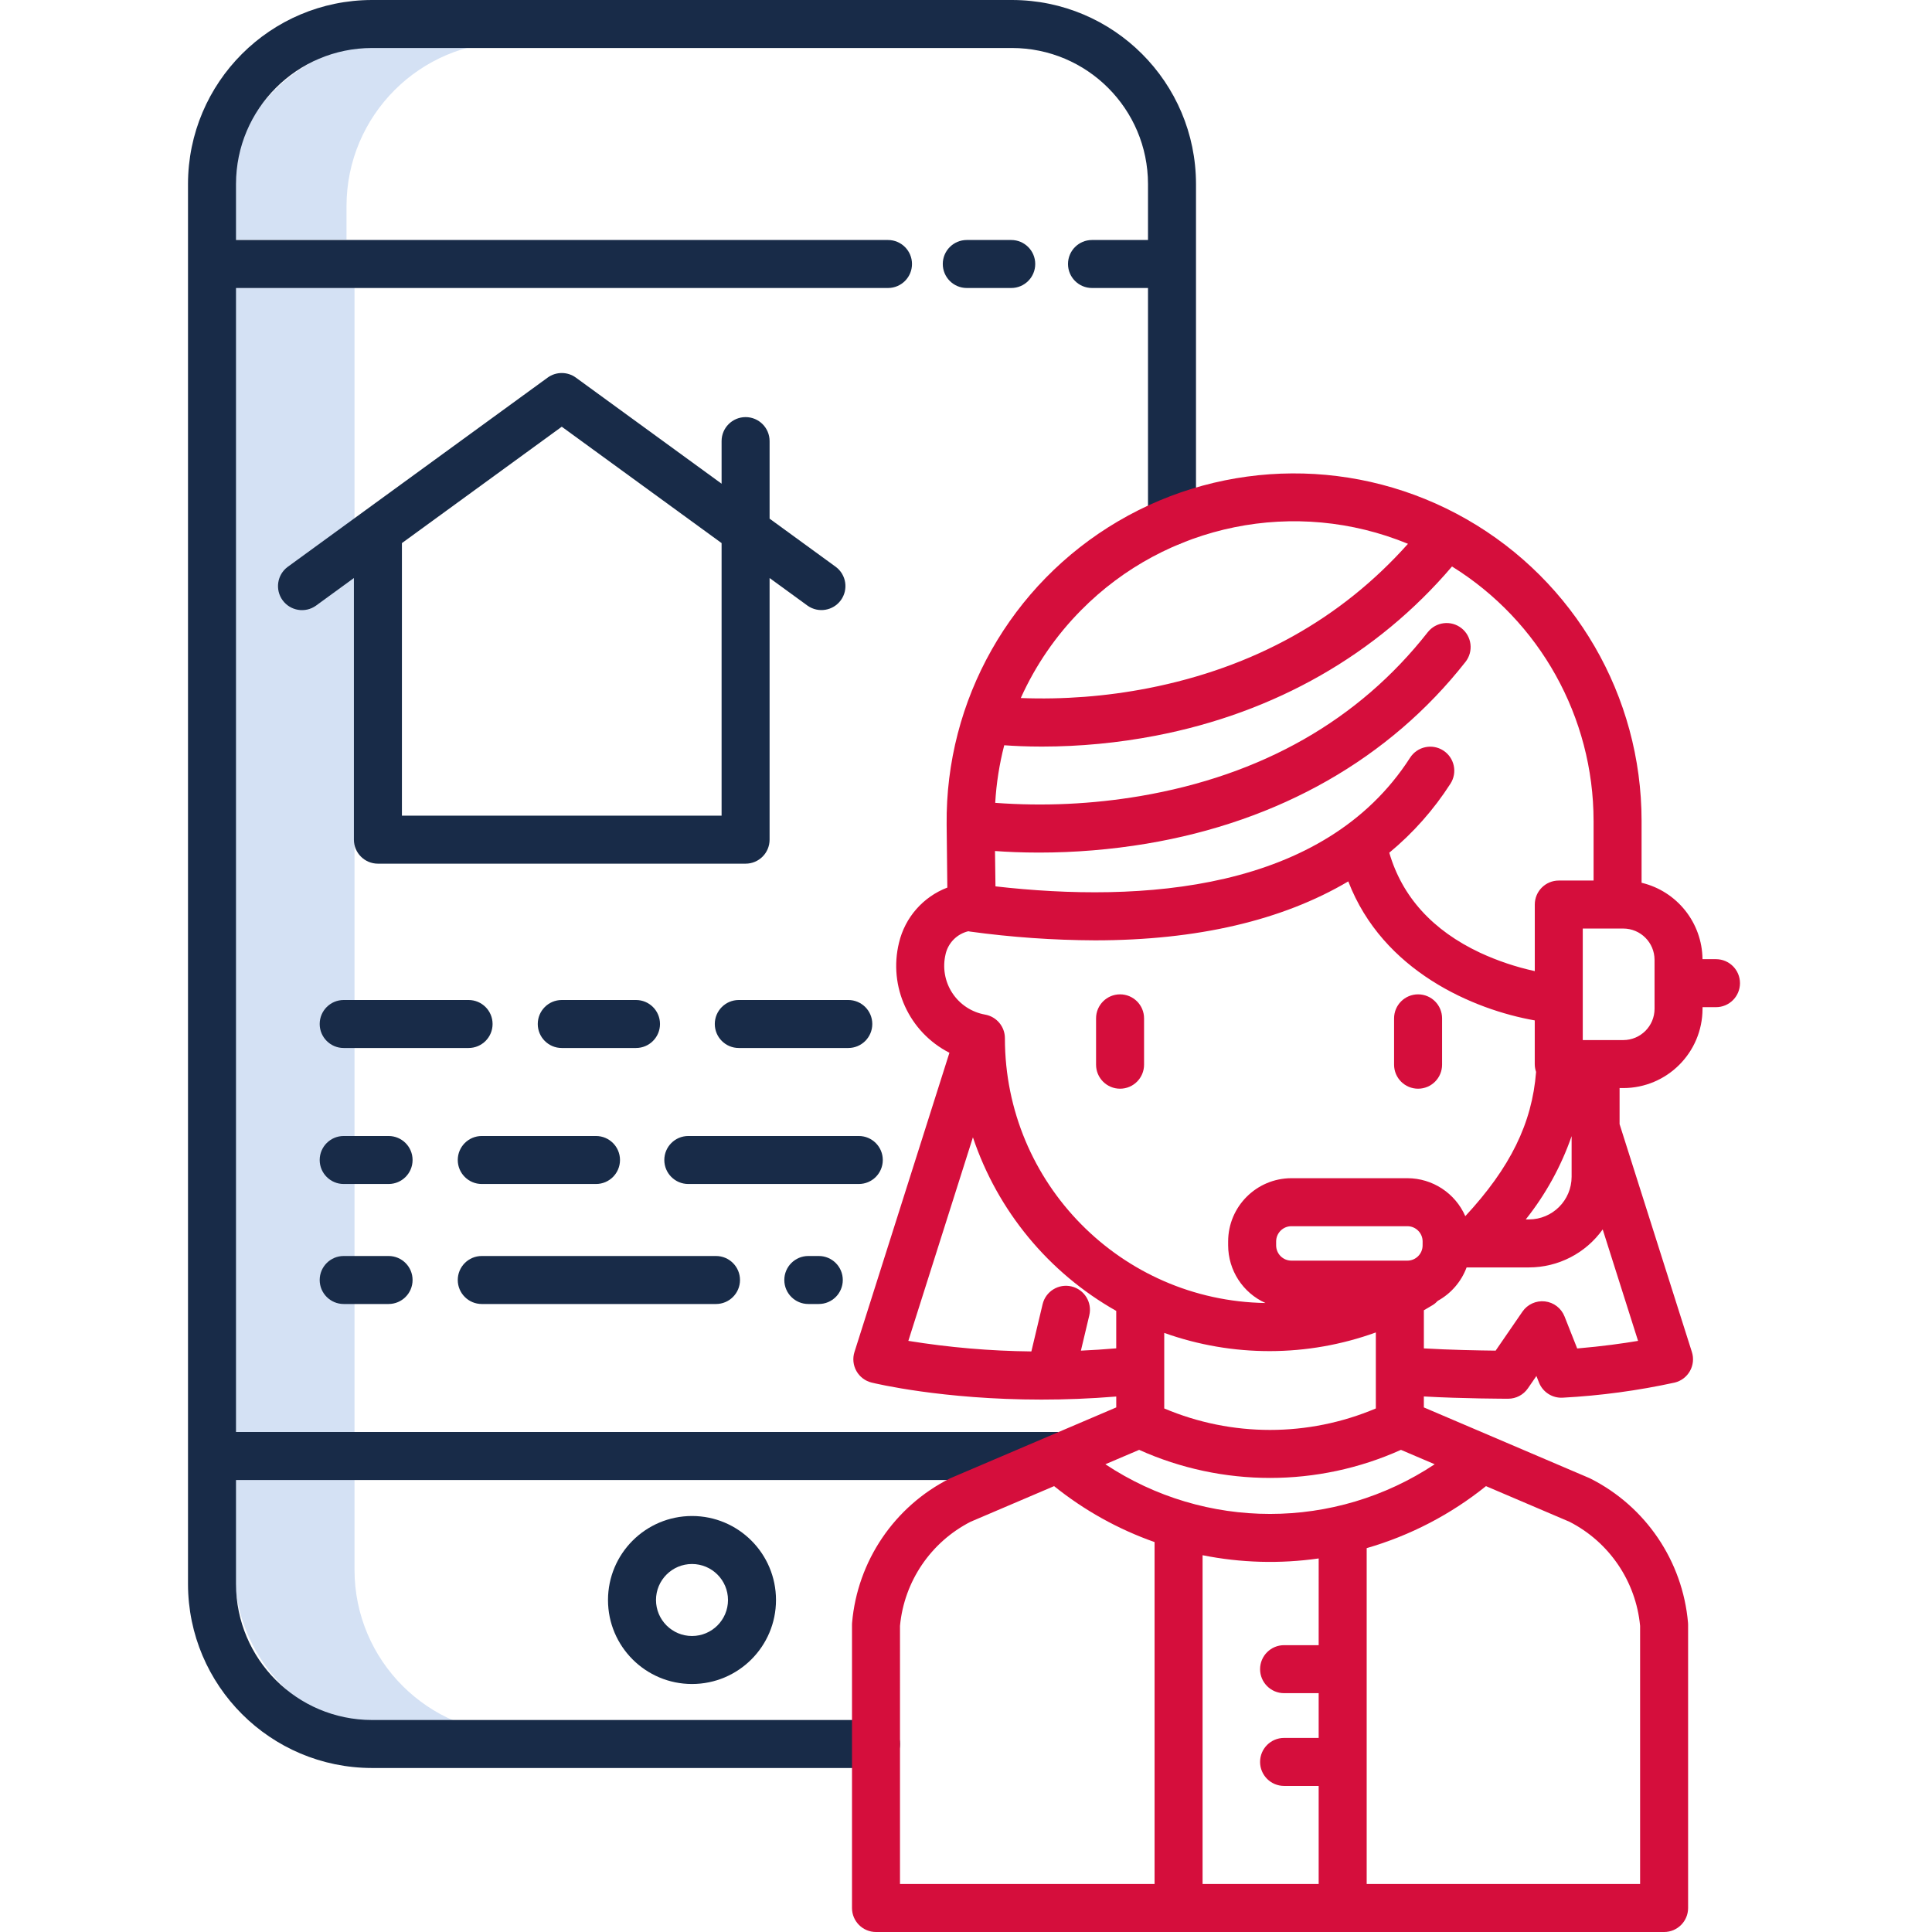
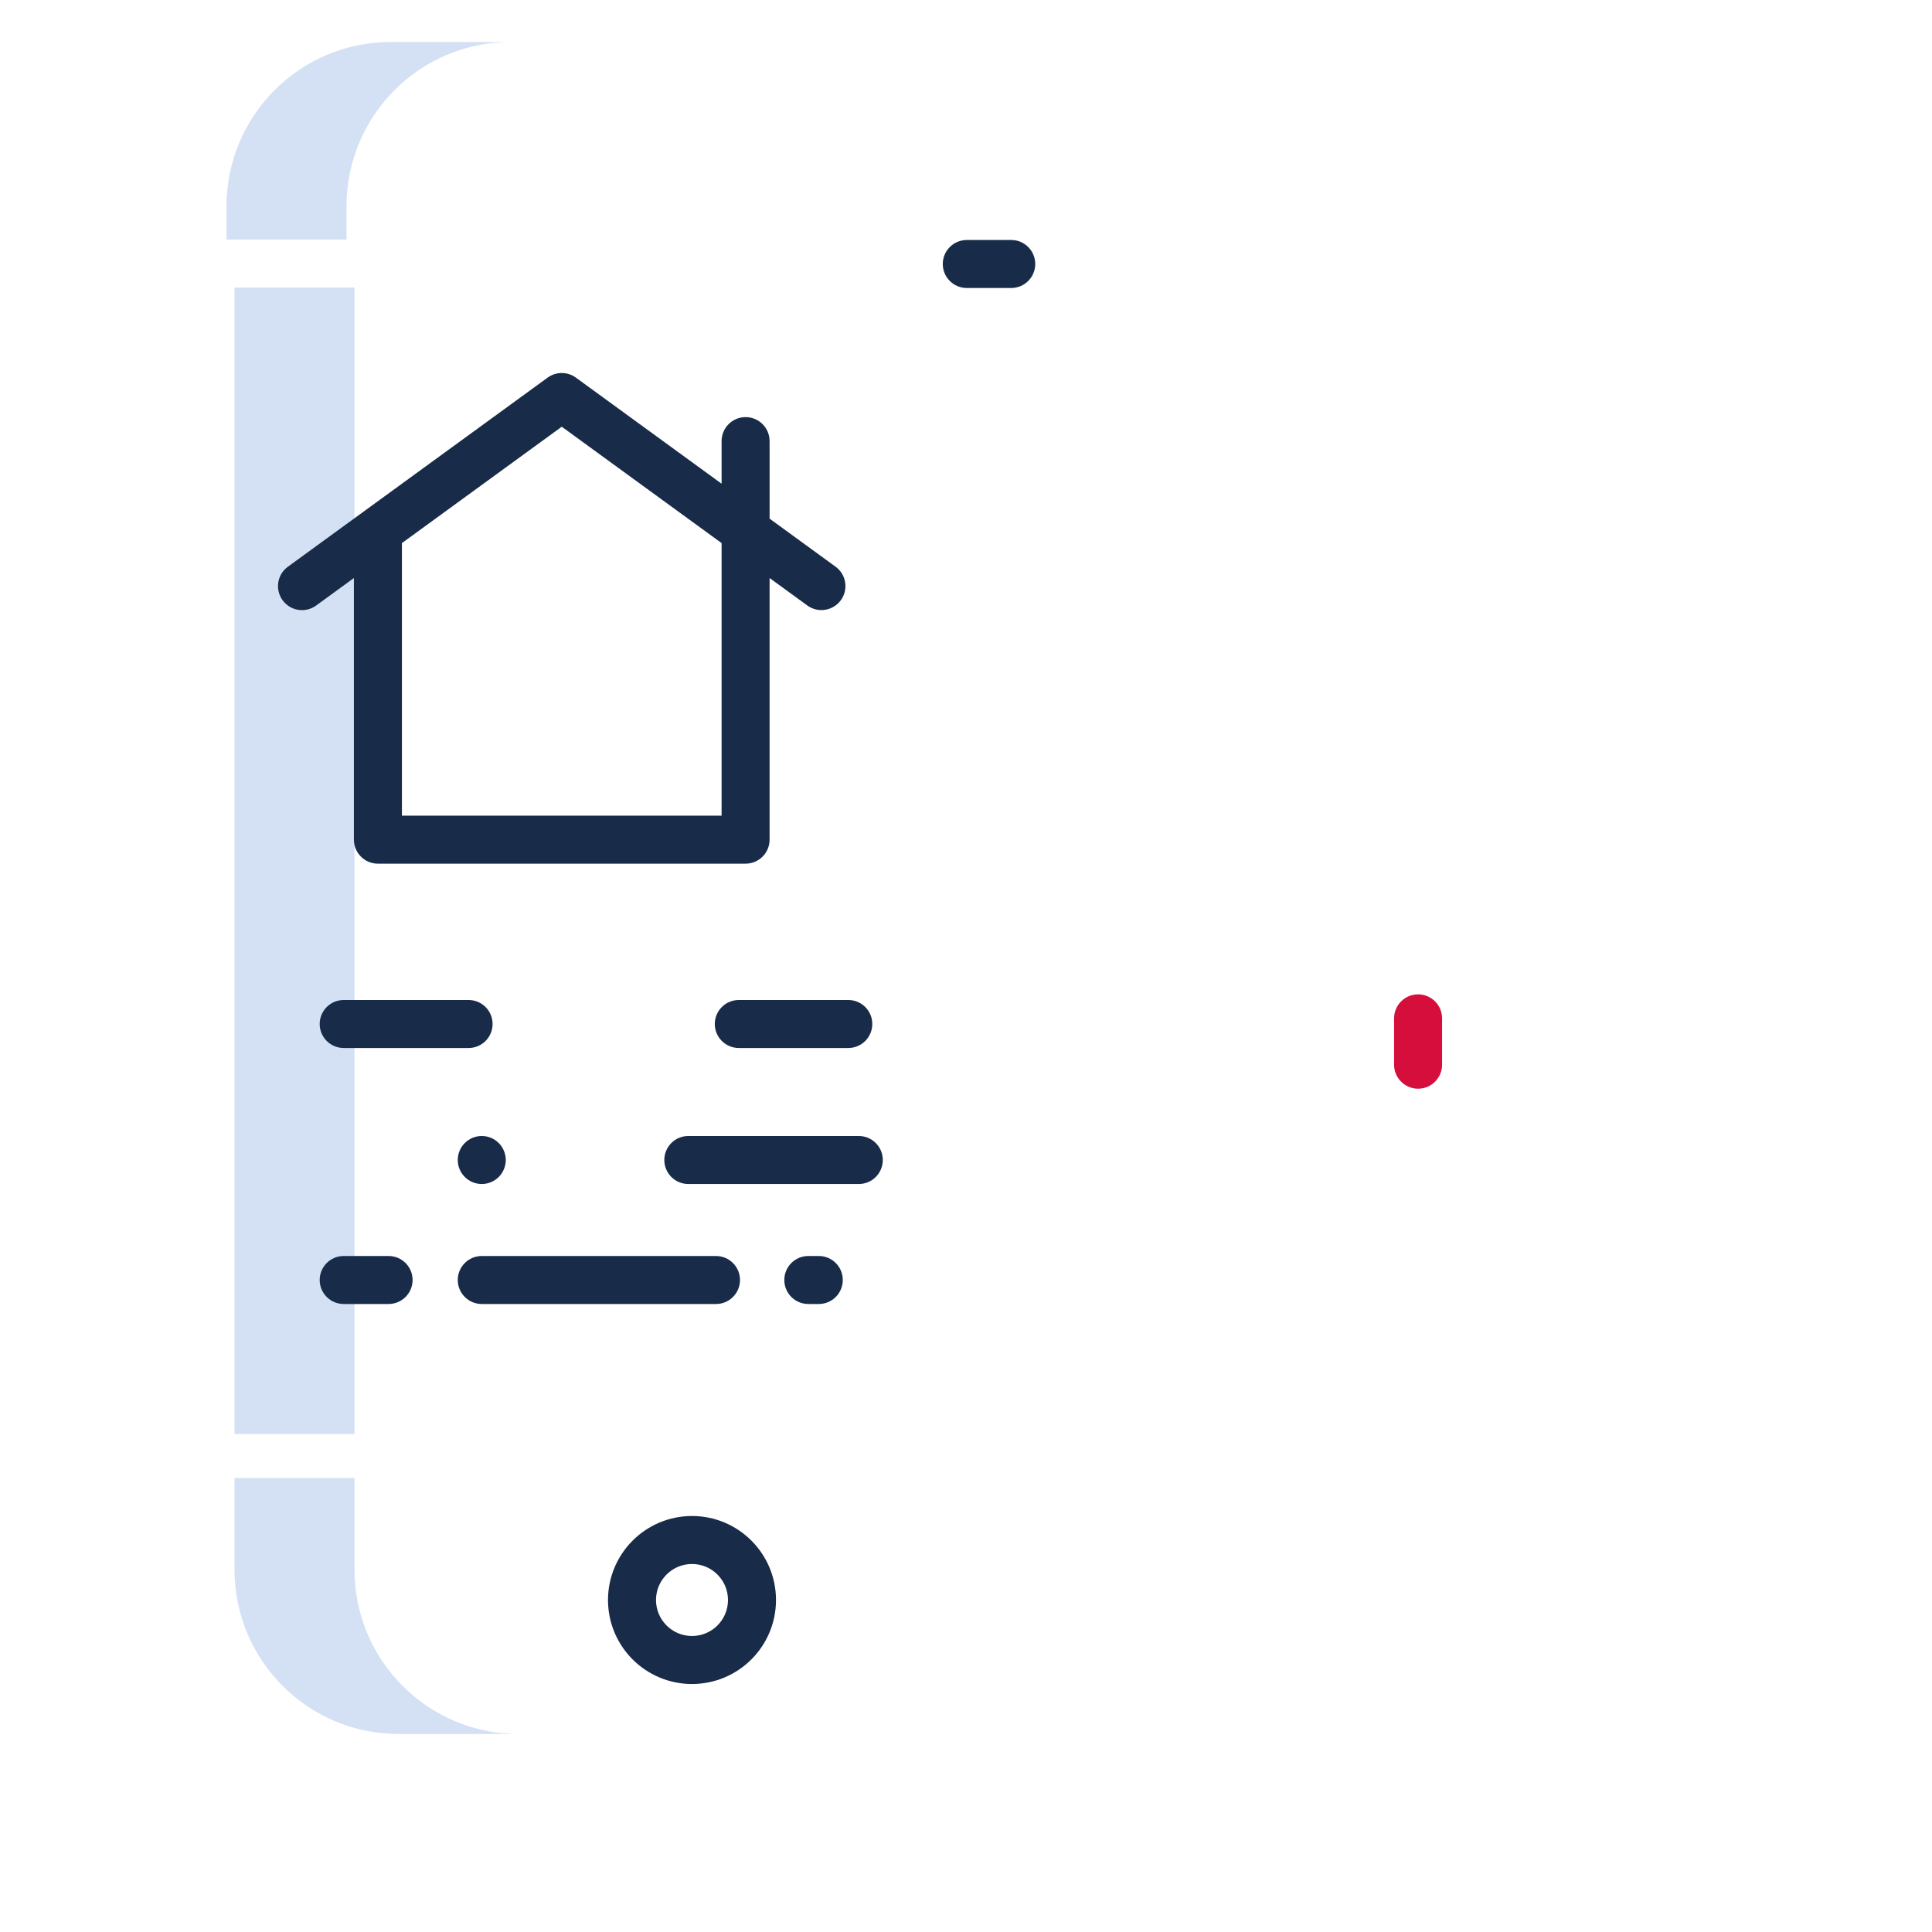
<svg xmlns="http://www.w3.org/2000/svg" height="300" viewBox="-47 0 483 483" width="300" version="1.1">
  <g transform="matrix(1,0,0,1,0,0)">
    <path d="m80.629 10.5h-30c-22.633.027-40.973 18.367-41 41v8.398h30v-8.398c.027-22.633 18.367-40.973 41-41zm0 0" fill="#d4e1f4ff" stroke="none" />
    <path d="m11.629 71.898h30v286.602h-30zm0 0" fill="#d4e1f4ff" stroke="none" />
    <path d="m41.629 392.5v-23h-30v23c.027 22.633 18.367 40.973 41 41h30c-22.633-.027-40.973-18.367-41-41zm0 0" fill="#d4e1f4ff" stroke="none" />
    <g fill="#0635c9">
-       <path d="m206 0h-160c-25.395.027-45.973 20.605-46 46v350c.027 25.395 20.605 45.973 46 46h126c3.312 0 6-2.688 6-6s-2.688-6-6-6h-126c-18.77-.02-33.98-15.23-34-34v-26h205.562v-12h-205.562v-286h163c3.312 0 6-2.688 6-6s-2.688-6-6-6h-163v-14c.02-18.77 15.23-33.98 34-34h160c18.77.02 33.98 15.23 34 34v14h-14c-3.312 0-6 2.688-6 6s2.688 6 6 6h14v58.277c0 3.312 2.688 6 6 6s6-2.688 6-6v-84.277c-.027-25.395-20.605-45.973-46-46zm0 0" fill="#182b48ff" stroke="none" />
      <path d="m194.695 60c-3.316 0-6 2.688-6 6s2.684 6 6 6h11.113c3.316 0 6-2.688 6-6s-2.684-6-6-6zm0 0" fill="#182b48ff" stroke="none" />
      <path d="m105 400c0 11.598 9.402 21 21 21s21-9.402 21-21-9.402-21-21-21c-11.594.012-20.988 9.406-21 21zm30 0c0 4.969-4.031 9-9 9s-9-4.031-9-9 4.031-9 9-9c4.969.004 8.996 4.031 9 9zm0 0" fill="#182b48ff" stroke="none" />
      <path d="m76.145 256c0-3.312-2.684-6-6-6h-31.223c-3.312 0-6 2.688-6 6s2.688 6 6 6h31.223c3.316 0 6-2.688 6-6zm0 0" fill="#182b48ff" stroke="none" />
-       <path d="m118 256c0-3.312-2.688-6-6-6h-18.559c-3.312 0-6 2.688-6 6s2.688 6 6 6h18.559c3.312 0 6-2.688 6-6zm0 0" fill="#182b48ff" stroke="none" />
      <path d="m131.699 256c0 3.312 2.688 6 6 6h27.375c3.312 0 6-2.688 6-6s-2.688-6-6-6h-27.375c-3.312 0-6 2.688-6 6zm0 0" fill="#182b48ff" stroke="none" />
-       <path d="m50.145 284h-11.223c-3.312 0-6 2.688-6 6s2.688 6 6 6h11.223c3.316 0 6-2.688 6-6s-2.684-6-6-6zm0 0" fill="#182b48ff" stroke="none" />
-       <path d="m73.441 284c-3.312 0-6 2.688-6 6s2.688 6 6 6h28.559c3.312 0 6-2.688 6-6s-2.688-6-6-6zm0 0" fill="#182b48ff" stroke="none" />
+       <path d="m73.441 284c-3.312 0-6 2.688-6 6s2.688 6 6 6c3.312 0 6-2.688 6-6s-2.688-6-6-6zm0 0" fill="#182b48ff" stroke="none" />
      <path d="m173.699 290c0-3.312-2.684-6-6-6h-42.621c-3.316 0-6 2.688-6 6s2.684 6 6 6h42.621c3.316 0 6-2.688 6-6zm0 0" fill="#182b48ff" stroke="none" />
      <path d="m50.145 314h-11.223c-3.312 0-6 2.688-6 6s2.688 6 6 6h11.223c3.316 0 6-2.688 6-6s-2.684-6-6-6zm0 0" fill="#182b48ff" stroke="none" />
      <path d="m73.441 326h58.559c3.312 0 6-2.688 6-6s-2.688-6-6-6h-58.559c-3.312 0-6 2.688-6 6s2.688 6 6 6zm0 0" fill="#182b48ff" stroke="none" />
      <path d="m155.078 314c-3.316 0-6 2.688-6 6s2.684 6 6 6h2.621c3.316 0 6-2.688 6-6s-2.684-6-6-6zm0 0" fill="#182b48ff" stroke="none" />
      <path d="m139.398 104.277c-3.312 0-6 2.688-6 6v10.652l-36.426-26.523c-2.105-1.531-4.961-1.531-7.066 0l-65 47.324c-2.629 1.965-3.188 5.68-1.254 8.336 1.934 2.652 5.641 3.262 8.32 1.363l9.504-6.922v65.41c0 3.312 2.688 6 6 6h91.922c3.316 0 6-2.688 6-6v-65.41l9.508 6.922c2.68 1.883 6.375 1.27 8.305-1.375 1.926-2.648 1.375-6.355-1.242-8.324l-16.57-12.066v-19.387c0-3.312-2.684-6-6-6zm-6 99.641h-79.918v-68.145l39.961-29.094 39.957 29.094zm0 0" fill="#182b48ff" stroke="none" />
    </g>
-     <path d="m382 239.793h-3.375c-.09-9.109-6.371-16.988-15.23-19.102v-15.5c-.012-31.145-16.691-59.898-43.723-75.367-27.027-15.469-60.27-15.285-87.129.48-26.855 15.77-43.219 44.707-42.883 75.848l.172 15.742c-6.059 2.312-10.582 7.473-12.082 13.785-2.691 10.984 2.531 22.375 12.605 27.512l-23.738 74.809c-.504 1.582-.328 3.301.484 4.75s2.188 2.496 3.801 2.891c.91.223 17.66 4.254 42.484 4.254 5.816 0 12.074-.223 18.676-.766v2.723l-41.293 17.625c-.109.047-.219.098-.328.152-13.84 6.977-23.082 20.625-24.422 36.07-.012.164-.02.332-.02.5v70.801c0 3.312 2.688 6 6 6h197.027c3.312 0 6-2.688 6-6v-70.801c0-.164-.008-.332-.02-.5-1.34-15.445-10.582-29.094-24.426-36.07-.105-.055-.215-.105-.328-.152l-41.289-17.625v-2.738c9.699.551 20.5.566 21.074.566 1.977 0 3.828-.973 4.945-2.602l2.121-3.082.648 1.641c.957 2.418 3.367 3.945 5.965 3.781 9.41-.504 18.766-1.766 27.973-3.777 1.613-.395 2.988-1.441 3.801-2.891.812-1.445.988-3.168.484-4.75l-18.078-56.965v-9.016h.91c10.945-.012 19.812-8.879 19.828-19.82v-.406h3.363c3.312 0 6-2.684 6-6 0-3.312-2.688-6-6-6zm-30.605-34.605v14.949h-8.699c-3.316 0-6 2.684-6 6v16.641c-4.715-1.027-9.305-2.57-13.684-4.598-11.871-5.578-19.48-13.988-22.691-25 5.961-4.93 11.121-10.754 15.297-17.266 1.793-2.785.984-6.5-1.805-8.293-2.789-1.789-6.504-.98-8.293 1.809-21.551 33.547-67.285 36.316-103.652 32.16l-.117-8.836c2.91.215 6.621.391 10.98.391 9 0 17.988-.742 26.867-2.219 33.203-5.551 60.793-21.273 79.781-45.461 2.047-2.605 1.59-6.379-1.016-8.426-2.605-2.043-6.379-1.59-8.426 1.016-17.273 22.008-41.477 35.793-71.938 40.973-11.953 2.016-24.105 2.582-36.195 1.684.281-4.859 1.039-9.684 2.254-14.398 2.395.176 5.59.332 9.449.332 9.523-.008 19.02-.918 28.371-2.715 29.895-5.75 55.41-20.34 74.125-42.309 21.988 13.648 35.371 37.684 35.391 63.566zm-5.492 78.859v10.145c-.004 5.887-4.777 10.656-10.664 10.664h-.801c4.969-6.242 8.844-13.277 11.461-20.809zm-122.613-131.508c21.348-21.598 53.625-28.148 81.703-16.586-16.758 18.789-38.566 30.938-64.969 36.102-10.477 2.043-21.16 2.867-31.828 2.453 3.676-8.168 8.789-15.609 15.094-21.969zm-33.891 85.984c.656-2.824 2.855-5.039 5.68-5.711.141.031.281.062.426.082 10.344 1.418 20.773 2.148 31.211 2.191 25.562 0 46.855-4.973 63.355-14.738 8.633 22.492 31.371 32.074 46.617 34.754v10.918c0 .668.113 1.328.332 1.961-1 12.867-6.465 23.949-17.695 36.062-2.516-5.758-8.199-9.484-14.484-9.492h-28.988c-8.73.012-15.805 7.086-15.816 15.812v.984c.012 6.219 3.66 11.855 9.332 14.406-36.109-.562-65.098-29.973-65.141-66.086v-.109c0-2.914-2.094-5.406-4.965-5.91-3.367-.598-6.336-2.562-8.203-5.426-1.867-2.867-2.465-6.375-1.656-9.699zm107.562 113.59c-16.91 7.16-35.996 7.16-52.902 0v-18.887c17.113 6.109 35.816 6.07 52.902-.117zm11.691-40.766c0 2.105-1.707 3.812-3.812 3.812h-28.988c-2.105 0-3.812-1.707-3.816-3.812v-.984c.004-2.105 1.711-3.809 3.816-3.812h28.992c2.105.004 3.812 1.707 3.812 3.812zm-85.426 26.316 2.098-8.828c.77-3.223-1.223-6.457-4.445-7.227-3.227-.766-6.461 1.227-7.227 4.449l-2.809 11.801c-10.305-.109-20.586-.992-30.758-2.641l16.145-50.887c6.172 18.395 18.934 33.852 35.828 43.395v9.359c-3.012.258-5.957.449-8.828.578zm14.559 24.801c20.812 9.359 44.641 9.359 65.453 0l8.438 3.598c-24.949 16.559-57.387 16.559-82.336 0zm44.883 48.828h-8.648c-3.312 0-6 2.688-6 6s2.688 6 6 6h8.648v11.188h-8.648c-3.312 0-6 2.688-6 6s2.688 6 6 6h8.648v24.52h-29.023v-82.195c9.559 1.918 19.375 2.188 29.027.805zm-104.668-4.832c1.047-11.121 7.707-20.938 17.656-26.023l20.871-8.906c7.52 6.051 16.016 10.781 25.117 13.988v85.48h-63.645zm185.027 0v64.539h-68.355v-83.965c10.867-3.141 21.008-8.41 29.824-15.5l20.875 8.906c9.949 5.086 16.605 14.898 17.656 26.02zm-15.727-69.344-3.168-8.012c-.816-2.059-2.699-3.504-4.902-3.754s-4.367.734-5.621 2.562l-6.699 9.746c-4.078-.043-11.43-.176-17.941-.562v-9.527c.734-.422 1.469-.848 2.191-1.293.477-.293.906-.652 1.285-1.066 3.324-1.836 5.879-4.797 7.207-8.355h15.59c7.32-.004 14.184-3.543 18.434-9.5l8.84 27.863c-3.703.625-8.891 1.359-15.215 1.898zm19.34-84.918c-.004 4.316-3.504 7.816-7.82 7.82h-10.129v-27.883h10.121c4.32.004 7.816 3.5 7.824 7.816zm0 0" fill="#d50e3cff" stroke="none" />
-     <path d="m233.016 272.176c3.312 0 6-2.688 6-6v-11.59c0-3.316-2.688-6-6-6s-6 2.684-6 6v11.59c0 3.312 2.688 6 6 6zm0 0" fill="#d50e3cff" stroke="none" />
    <path d="m307.52 272.176c3.316 0 6-2.688 6-6v-11.59c0-3.316-2.684-6-6-6-3.312 0-6 2.684-6 6v11.59c0 3.312 2.688 6 6 6zm0 0" fill="#d50e3cff" stroke="none" />
  </g>
</svg>